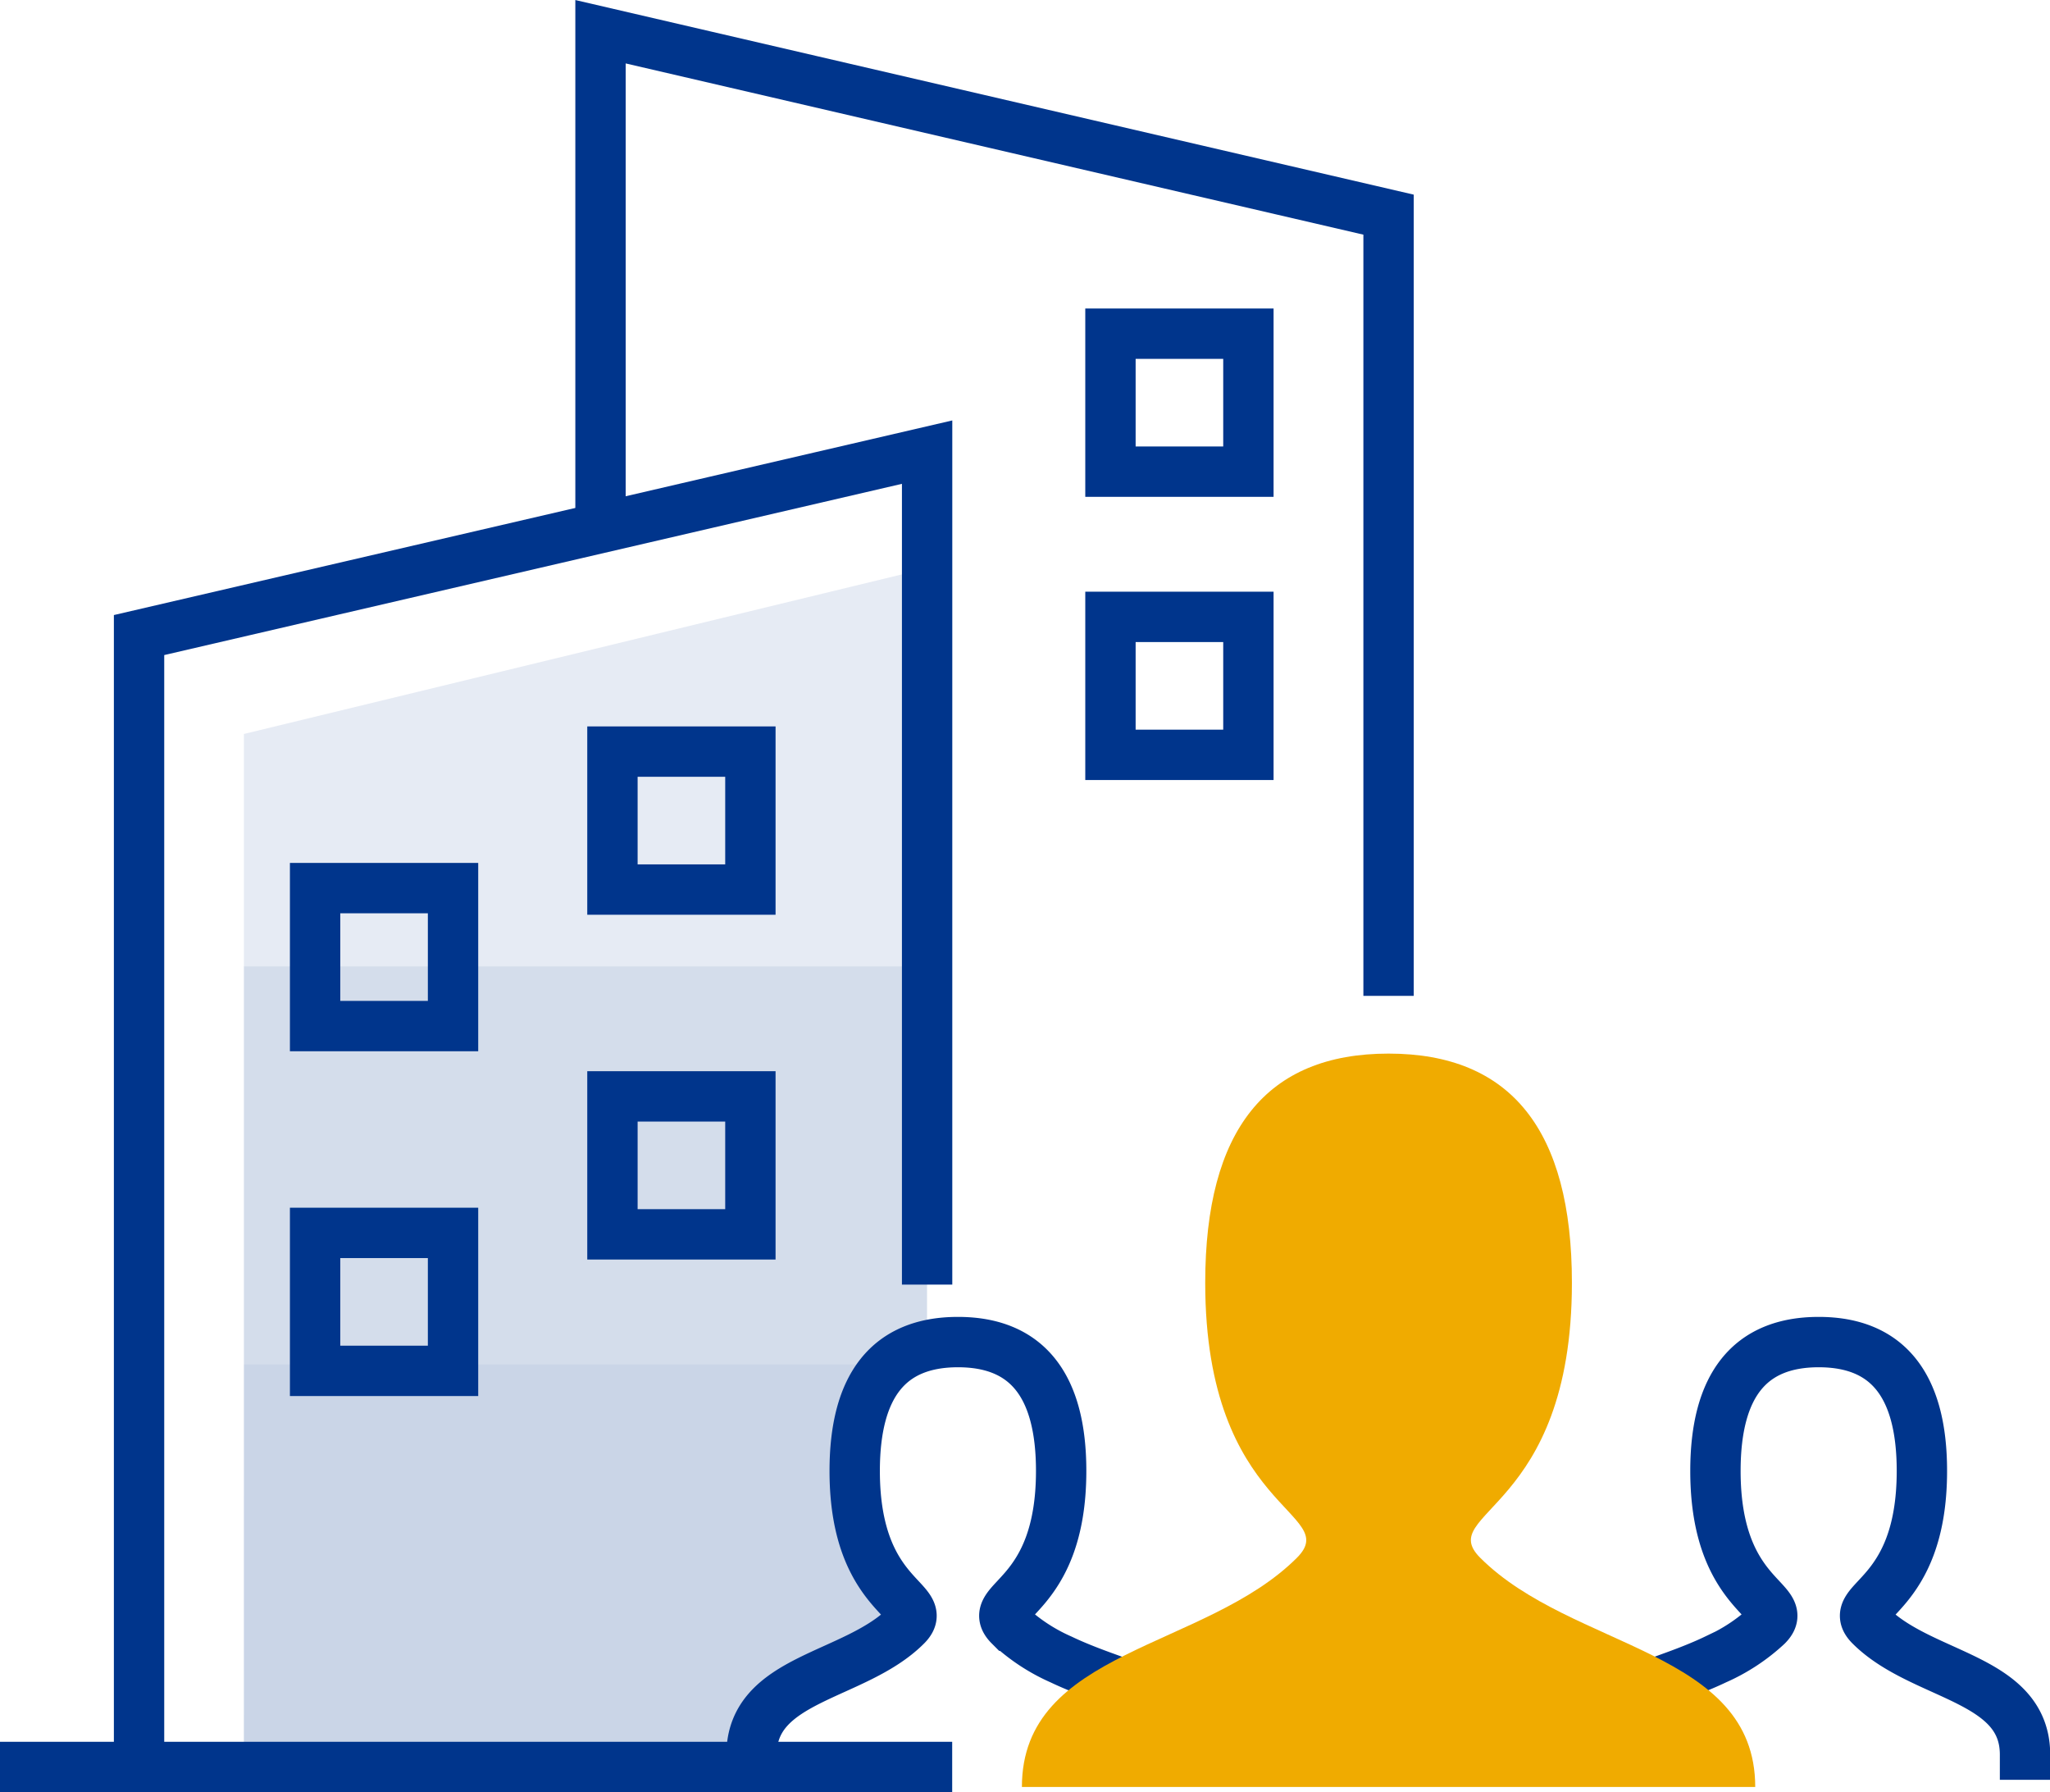
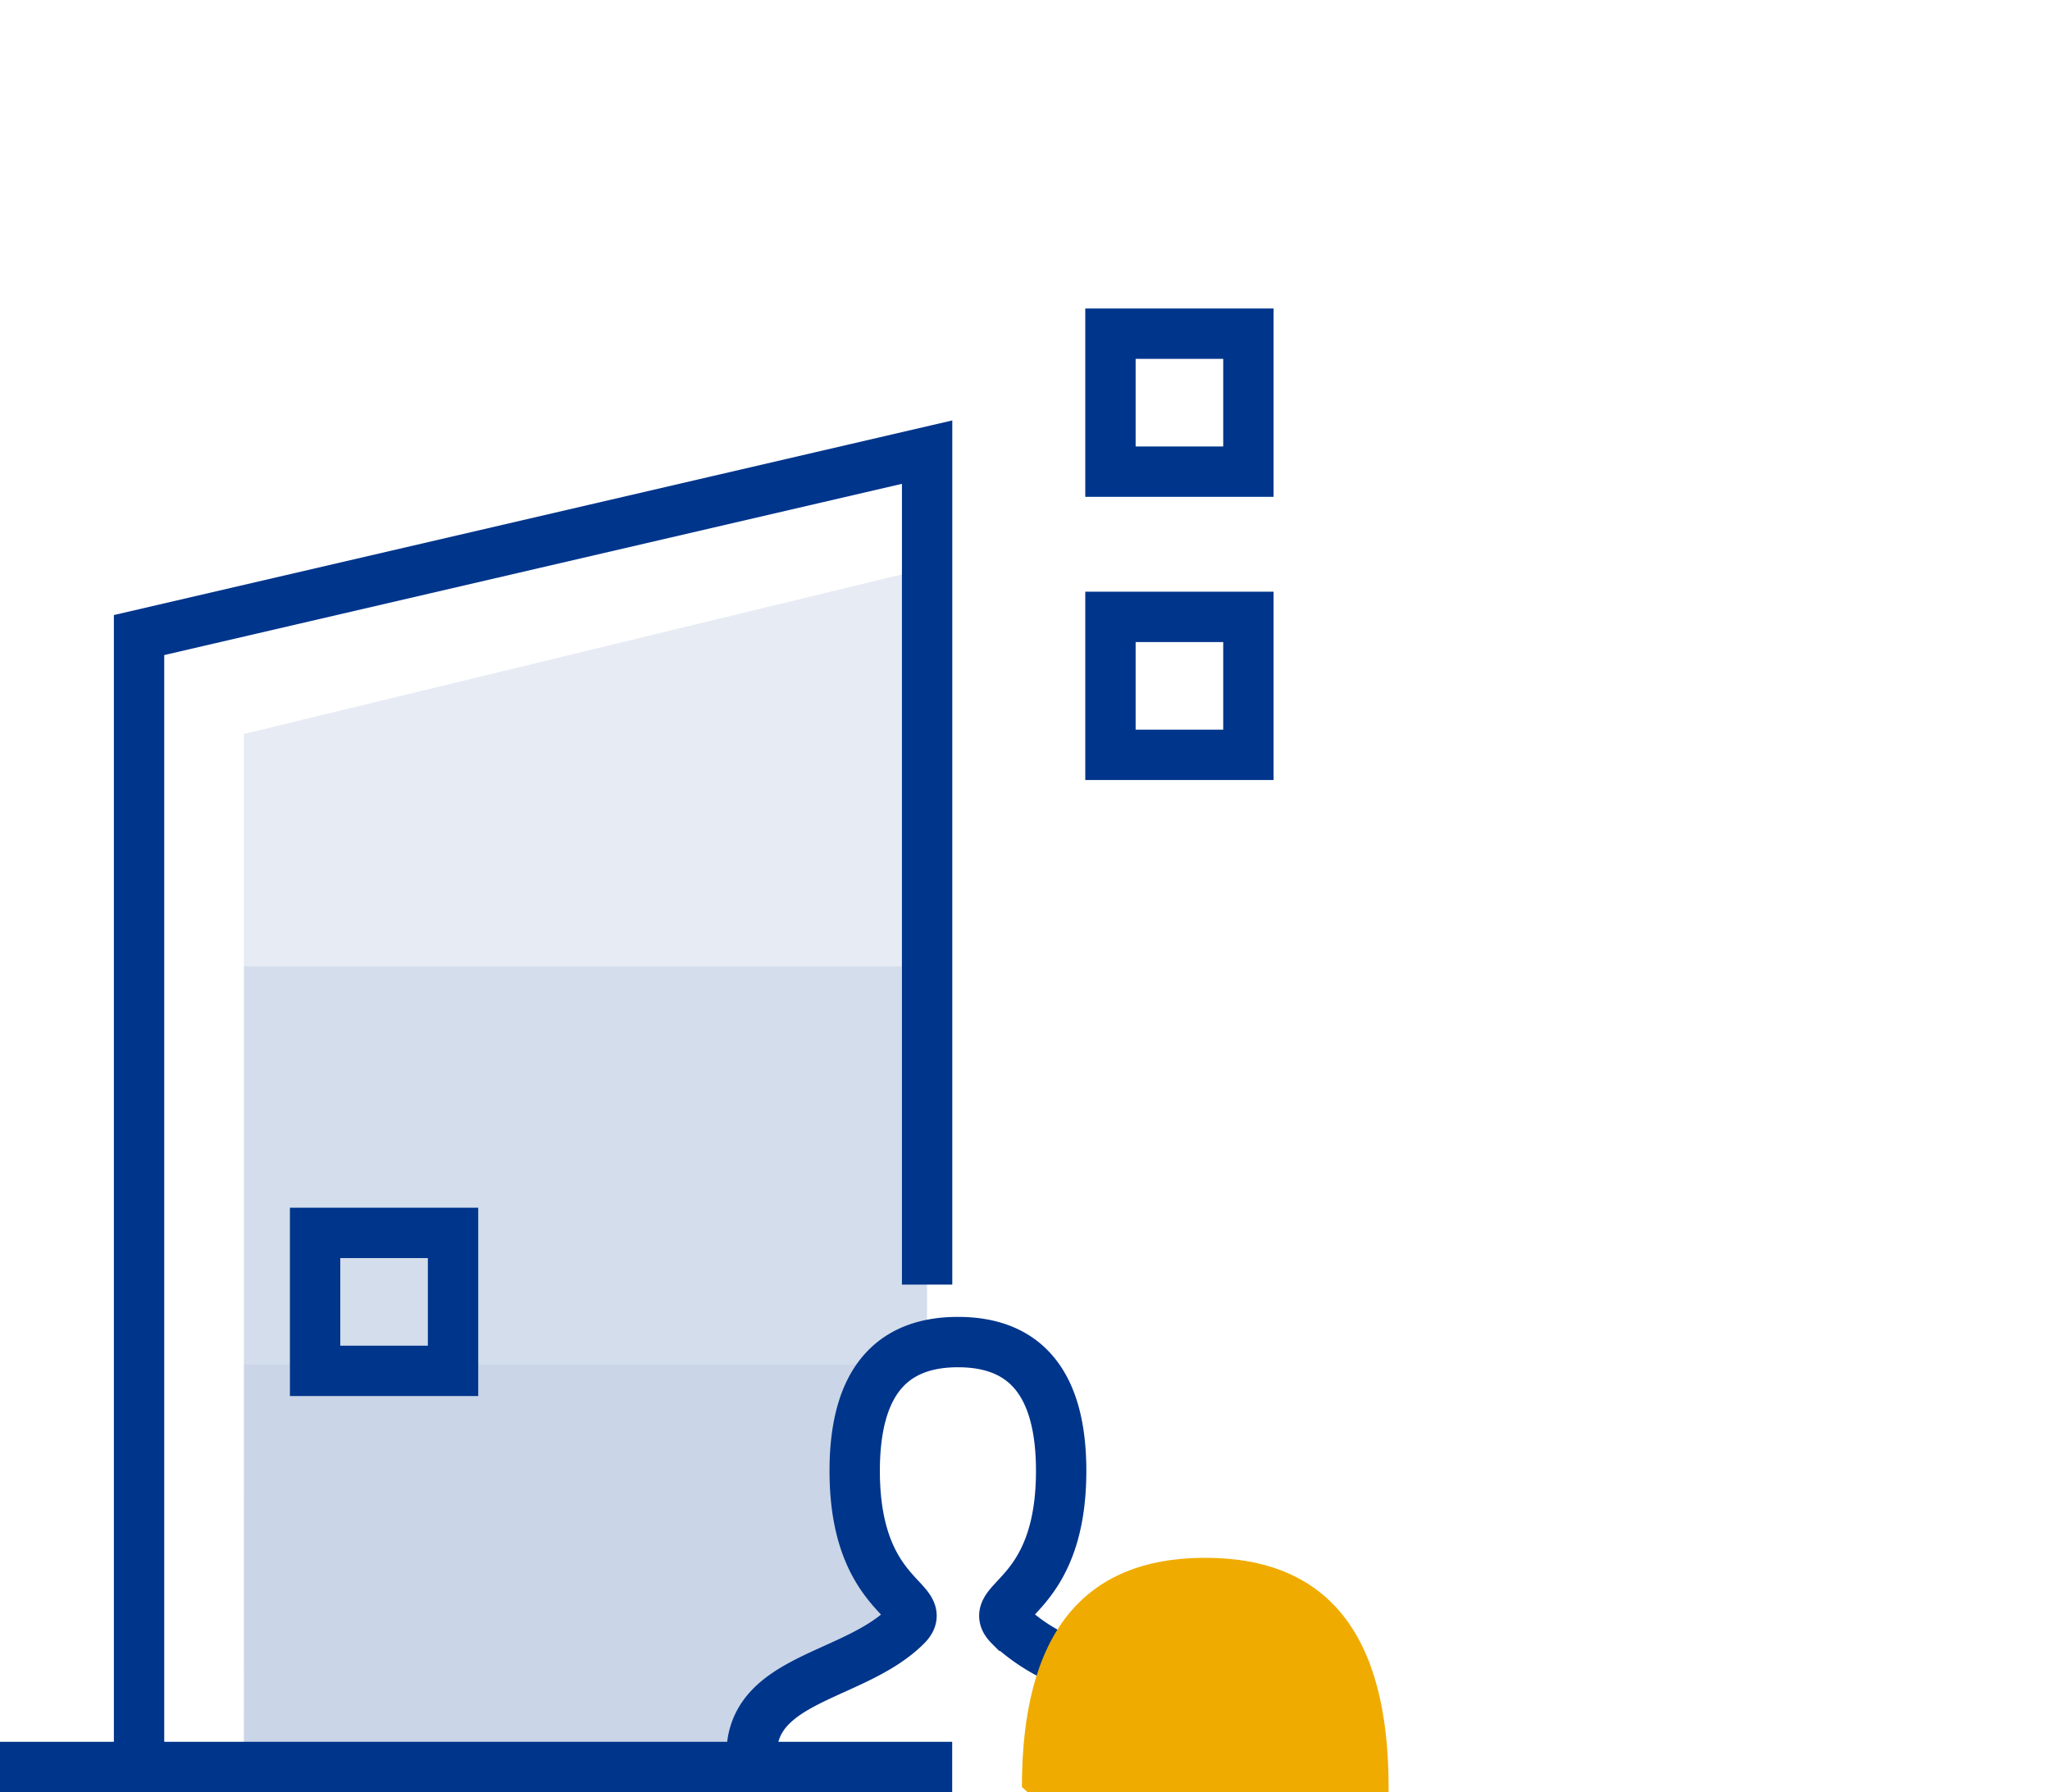
<svg xmlns="http://www.w3.org/2000/svg" width="81.422" height="71.168" viewBox="0 0 81.422 71.168">
  <g id="grandes-entreprises" transform="translate(-4866.467 616.802)">
    <g id="Groupe_101" data-name="Groupe 101">
      <path id="Tracé_161" data-name="Tracé 161" d="M4903.287-578.427h-27.133v15.807h27.133v-15.807Z" fill="#00358c" opacity="0.17" />
      <path id="Tracé_162" data-name="Tracé 162" d="M4876.153-546.944l20.165-.179,1.479-2.477,4.665-2.643-1.75-3.691.125-5.209,2.45-1.478h-27.133Z" fill="#00358c" opacity="0.21" />
      <path id="Tracé_163" data-name="Tracé 163" d="M4903.287-594.234l-27.133,6.579v9.228h27.133Z" fill="#00358c" opacity="0.1" />
    </g>
    <path id="Tracé_164" data-name="Tracé 164" d="M4896.318-547.123c0-3.072,4.1-3.072,6.144-5.12,1.024-1.024-2.048-1.024-2.048-6.144q0-5.118,4.1-5.119t4.1,5.119c0,5.12-3.072,5.12-2.048,6.144a7.346,7.346,0,0,0,2.045,1.341q.645.31,1.652.676" fill="none" stroke="#00358c" stroke-linecap="square" stroke-miterlimit="10.667" stroke-width="2" />
-     <path id="Tracé_165" data-name="Tracé 165" d="M4932.951-550.226q1.008-.366,1.653-.676a7.36,7.36,0,0,0,2.045-1.341c1.024-1.024-2.048-1.024-2.048-6.144q0-5.118,4.1-5.119t4.1,5.119c0,5.12-3.072,5.12-2.048,6.144,2.048,2.048,6.144,2.048,6.144,5.12" fill="none" stroke="#00358c" stroke-linecap="square" stroke-miterlimit="10.667" stroke-width="2" />
    <path id="Tracé_166" data-name="Tracé 166" d="M4871.99-546.633v-44.95l31.3-7.264v32.058" fill="none" stroke="#00358c" stroke-linecap="square" stroke-miterlimit="10.667" stroke-width="2" />
    <path id="Tracé_167" data-name="Tracé 167" d="M4884.461-546.633" fill="none" stroke="#00358c" stroke-linecap="square" stroke-miterlimit="10.667" stroke-width="2" />
    <rect id="Rectangle_149" data-name="Rectangle 149" width="5.479" height="5.479" transform="translate(4910.572 -603.551)" fill="none" stroke="#00358c" stroke-linecap="square" stroke-miterlimit="10.667" stroke-width="2" />
    <rect id="Rectangle_150" data-name="Rectangle 150" width="5.479" height="5.479" transform="translate(4910.572 -592.305)" fill="none" stroke="#00358c" stroke-linecap="square" stroke-miterlimit="10.667" stroke-width="2" />
-     <rect id="Rectangle_151" data-name="Rectangle 151" width="5.479" height="5.479" transform="translate(4890.792 -586.955)" fill="none" stroke="#00358c" stroke-linecap="square" stroke-miterlimit="10.667" stroke-width="2" />
-     <rect id="Rectangle_152" data-name="Rectangle 152" width="5.479" height="5.479" transform="translate(4878.982 -581.534)" fill="none" stroke="#00358c" stroke-linecap="square" stroke-miterlimit="10.667" stroke-width="2" />
-     <rect id="Rectangle_153" data-name="Rectangle 153" width="5.479" height="5.479" transform="translate(4890.792 -573.263)" fill="none" stroke="#00358c" stroke-linecap="square" stroke-miterlimit="10.667" stroke-width="2" />
    <rect id="Rectangle_154" data-name="Rectangle 154" width="5.479" height="5.479" transform="translate(4878.982 -567.842)" fill="none" stroke="#00358c" stroke-linecap="square" stroke-miterlimit="10.667" stroke-width="2" />
-     <path id="Tracé_168" data-name="Tracé 168" d="M4907.055-545.839c0-5.461,7.281-5.461,10.922-9.1,1.821-1.821-3.641-1.821-3.641-10.923q0-9.1,7.282-9.1t7.282,9.1c0,9.1-5.462,9.1-3.641,10.923,3.641,3.641,10.922,3.641,10.922,9.1" fill="#f0ab00" />
+     <path id="Tracé_168" data-name="Tracé 168" d="M4907.055-545.839q0-9.1,7.282-9.1t7.282,9.1c0,9.1-5.462,9.1-3.641,10.923,3.641,3.641,10.922,3.641,10.922,9.1" fill="#f0ab00" />
    <line id="Ligne_69" data-name="Ligne 69" x1="35.819" transform="translate(4867.467 -546.633)" fill="none" stroke="#00358c" stroke-linecap="square" stroke-miterlimit="10.667" stroke-width="2" />
-     <path id="Tracé_169" data-name="Tracé 169" d="M4921.618-578.254v-30.024l-31.3-7.264v18.506" fill="none" stroke="#00358c" stroke-linecap="square" stroke-miterlimit="10.667" stroke-width="2" />
  </g>
</svg>